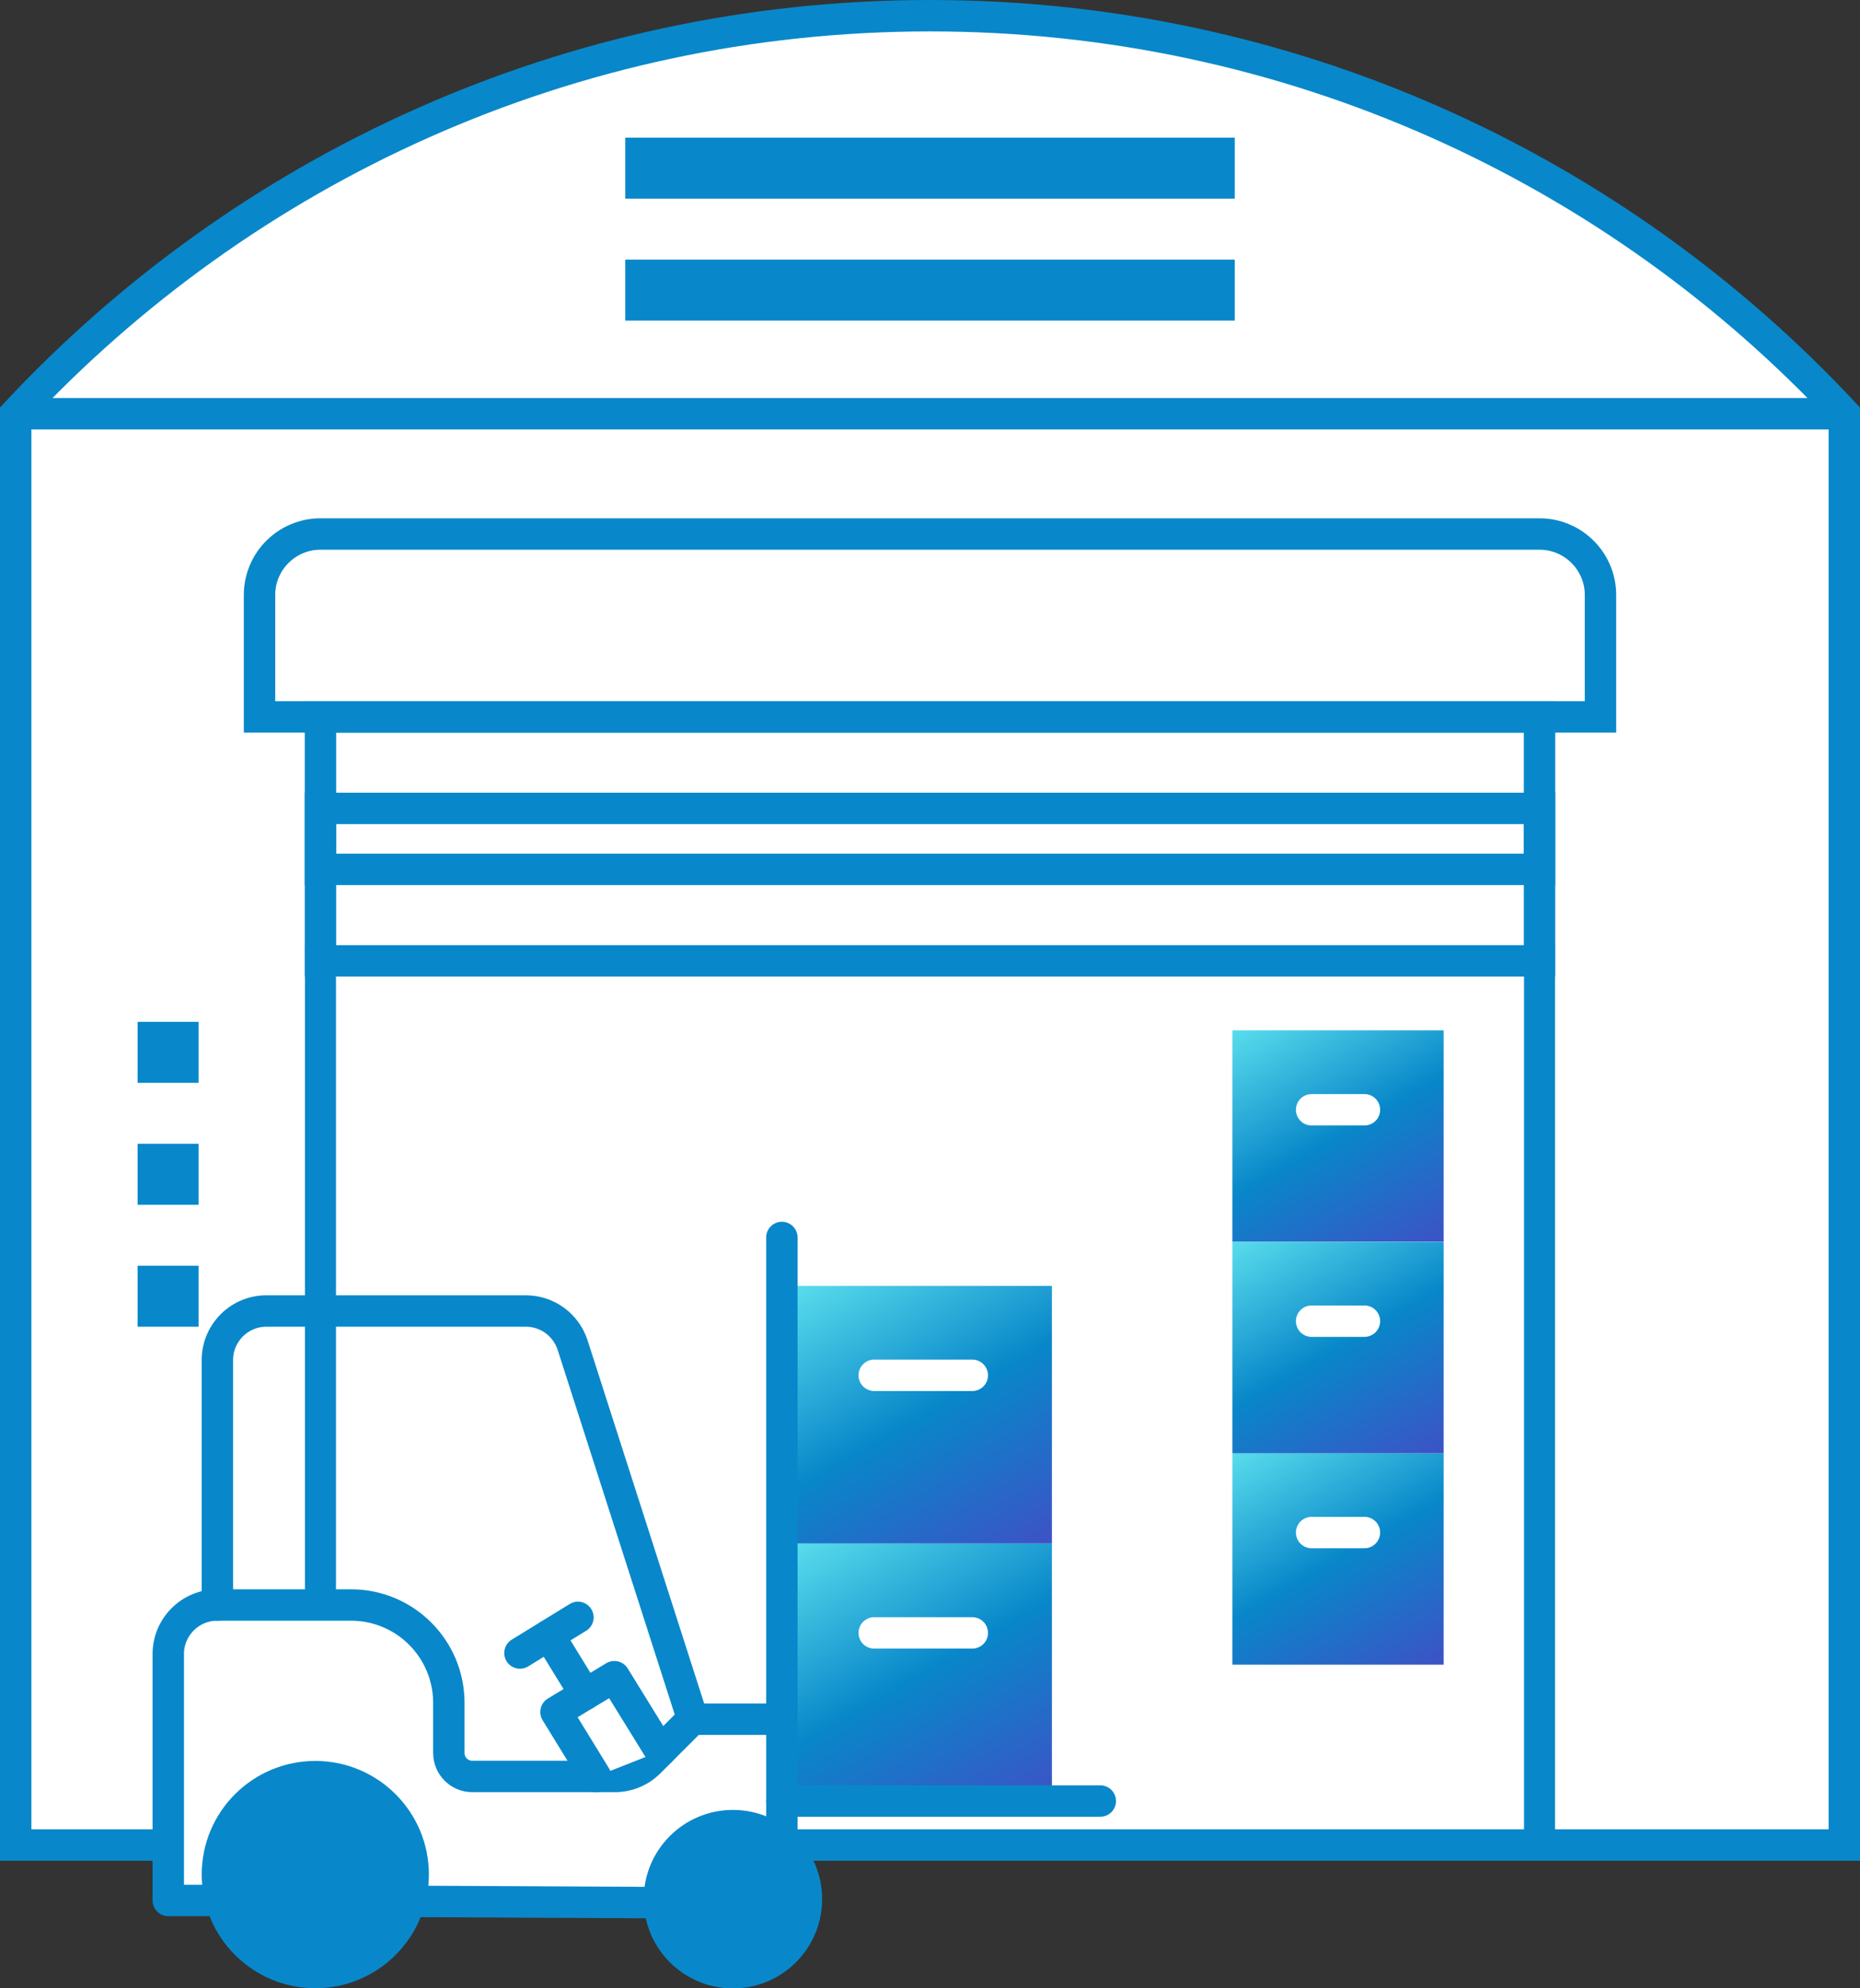
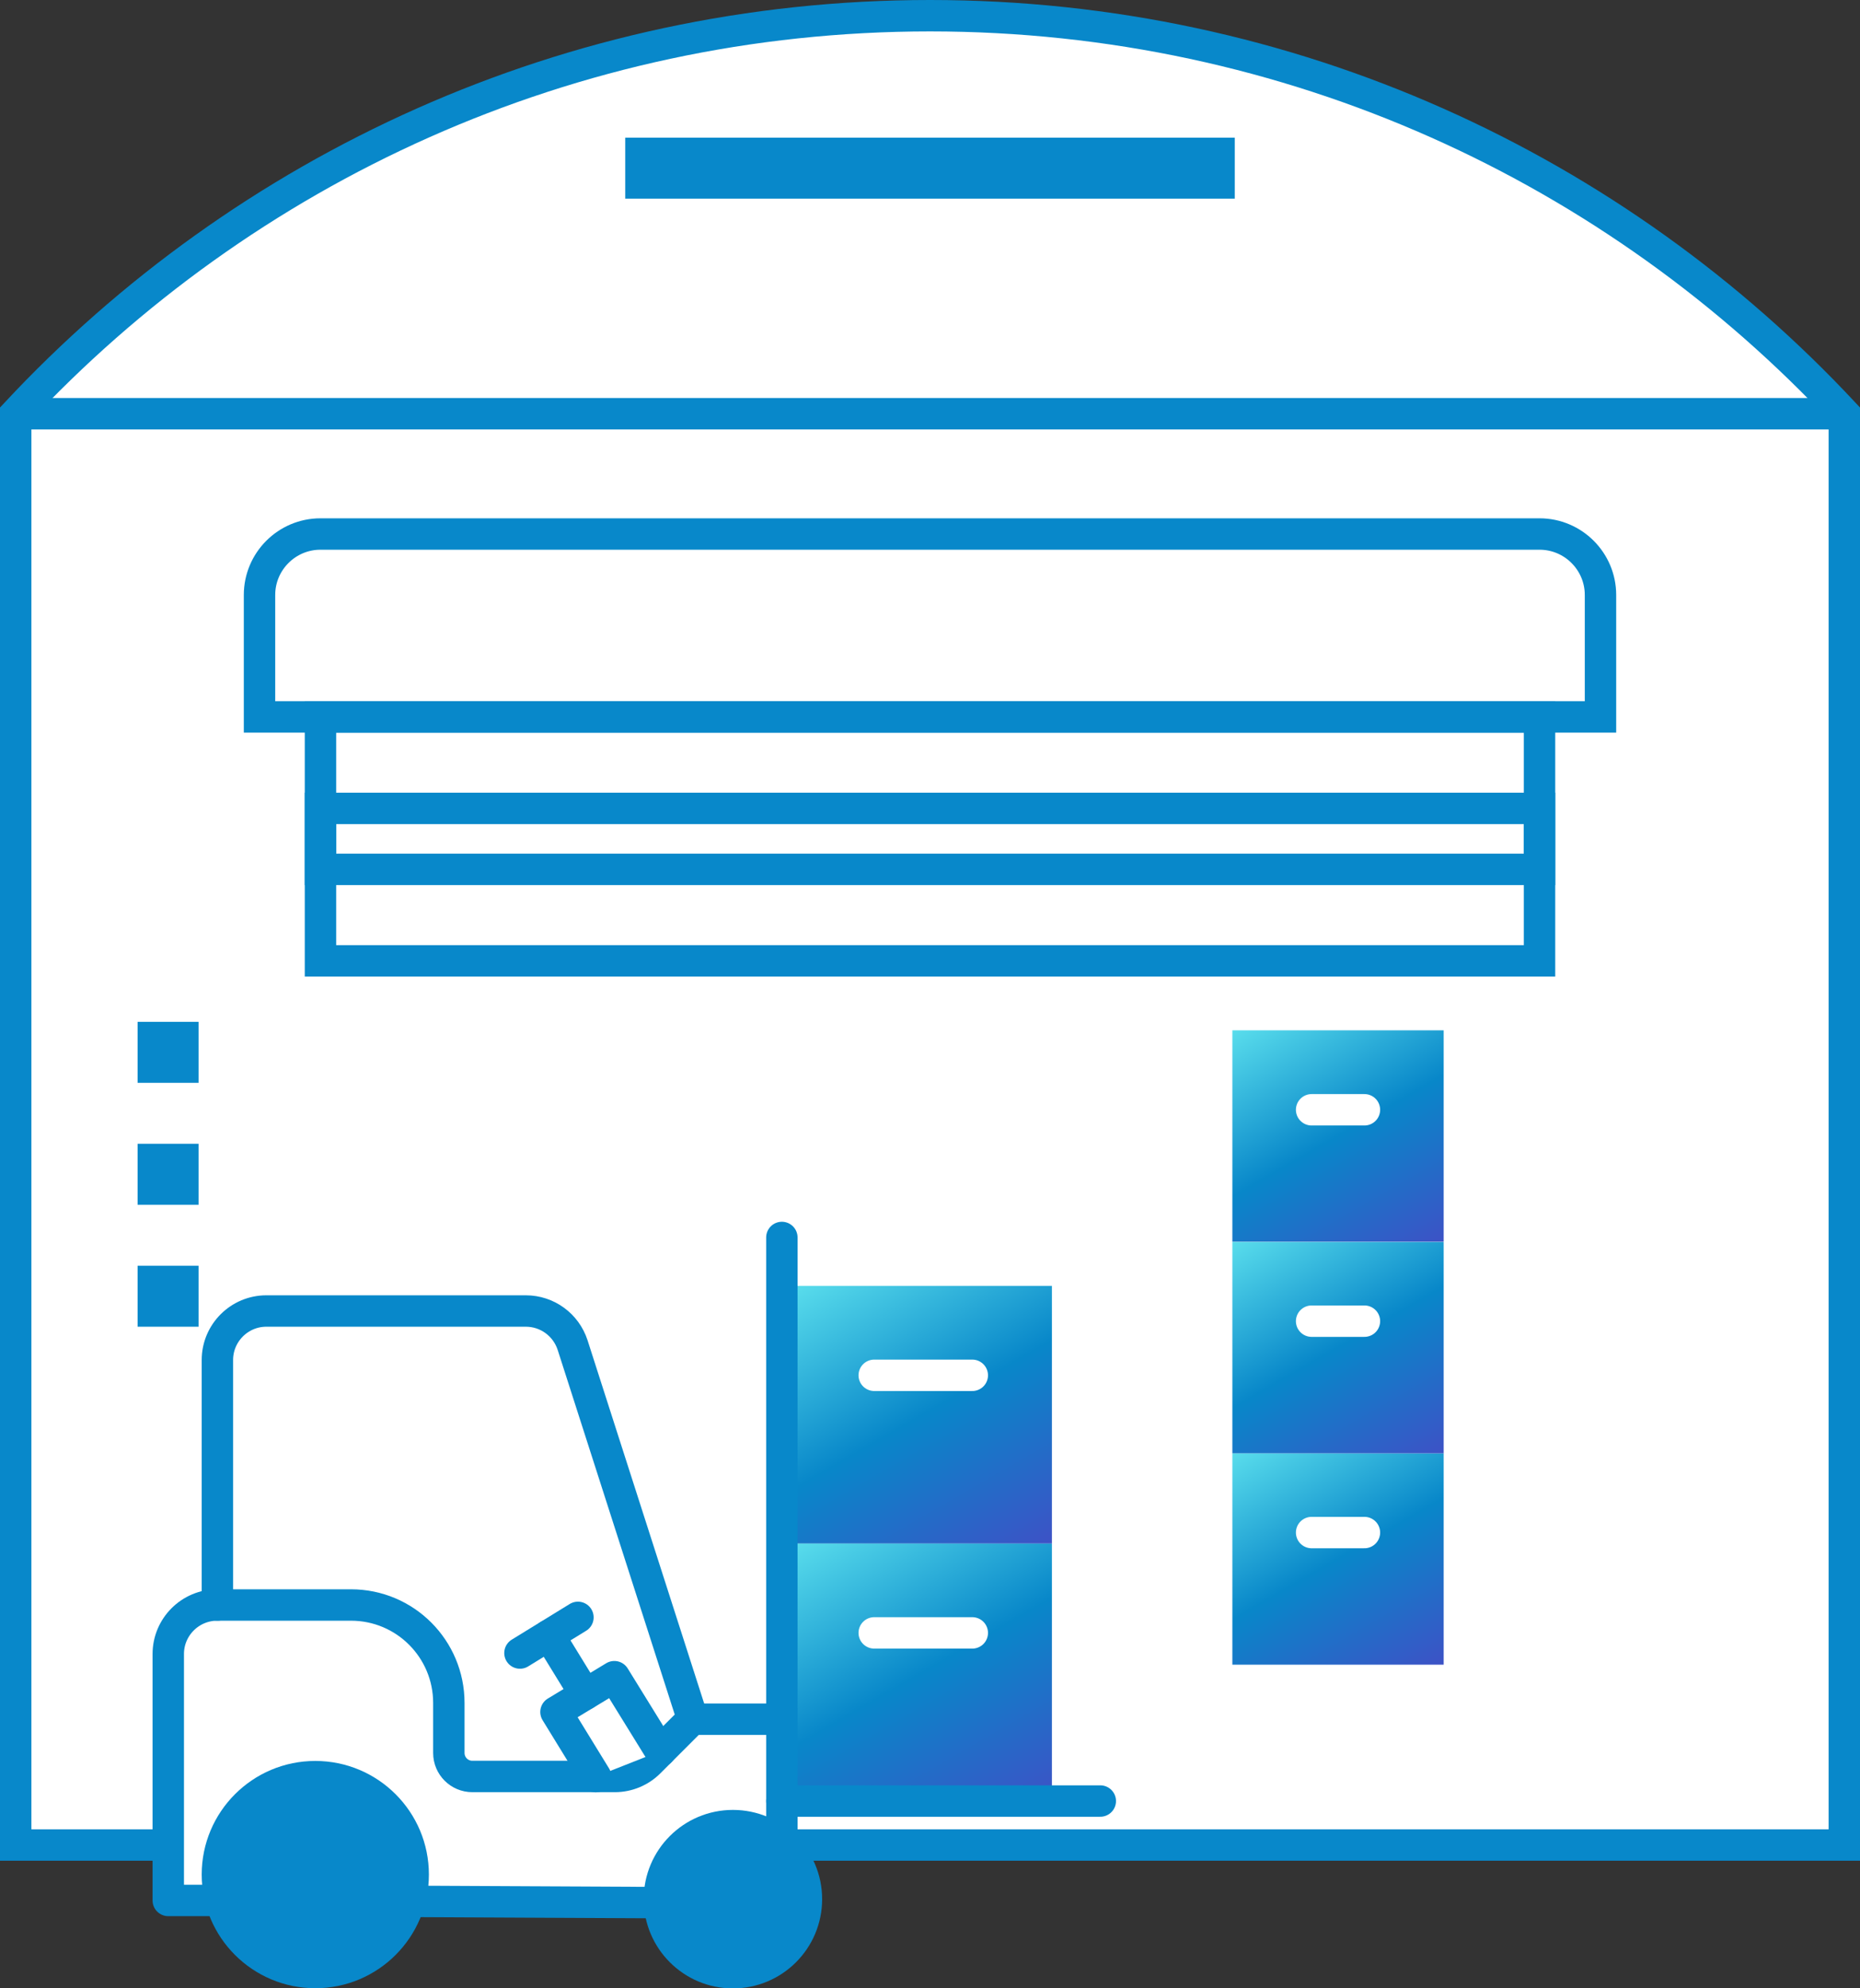
<svg xmlns="http://www.w3.org/2000/svg" xmlns:xlink="http://www.w3.org/1999/xlink" id="Laag_2" data-name="Laag 2" viewBox="0 0 100.7 107.6">
  <rect x="0" y="0" width="100.7" height="107.6" fill="#333333" stroke="none" />
  <defs>
    <style>
      .cls-1 {
        stroke-width: 1.68px;
      }

      .cls-1, .cls-2, .cls-3, .cls-4, .cls-5 {
        fill: none;
      }

      .cls-1, .cls-2, .cls-6, .cls-7, .cls-5, .cls-8 {
        stroke: #0888ca;
      }

      .cls-1, .cls-6, .cls-5 {
        stroke-miterlimit: 10;
      }

      .cls-2, .cls-4, .cls-9, .cls-7, .cls-8 {
        stroke-linecap: round;
        stroke-linejoin: round;
        stroke-width: 1.7px;
      }

      .cls-10 {
        fill: url(#Gradients_1-3);
      }

      .cls-11 {
        fill: url(#Gradients_1-6);
      }

      .cls-12 {
        fill: url(#Gradients_1-4);
      }

      .cls-4 {
        stroke: #fff;
      }

      .cls-13, .cls-7 {
        fill: #0888ca;
      }

      .cls-6, .cls-5 {
        stroke-width: 1.7px;
      }

      .cls-6, .cls-8 {
        fill: #fff;
      }

      .cls-9 {
        fill: url(#Gradients_1);
        stroke: url(#Gradients_1-2);
      }

      .cls-14 {
        fill: url(#Gradients_1-7);
      }

      .cls-15 {
        fill: url(#Gradients_1-5);
      }
    </style>
    <linearGradient id="Gradients_1" data-name="Gradients 1" x1="75.29" y1="57.42" x2="71.2" y2="50.34" gradientUnits="userSpaceOnUse">
      <stop offset="0" stop-color="#3d52c6" />
      <stop offset=".5" stop-color="#0887c9" />
      <stop offset="1" stop-color="#59ddec" />
    </linearGradient>
    <linearGradient id="Gradients_1-2" data-name="Gradients 1" x1="75.71" y1="58.16" x2="70.78" y2="49.61" xlink:href="#Gradients_1" />
    <linearGradient id="Gradients_1-3" data-name="Gradients 1" x1="76.34" y1="91.14" x2="68.53" y2="77.6" xlink:href="#Gradients_1" />
    <linearGradient id="Gradients_1-4" data-name="Gradients 1" x1="76.34" y1="79.7" x2="68.53" y2="66.16" xlink:href="#Gradients_1" />
    <linearGradient id="Gradients_1-5" data-name="Gradients 1" x1="76.34" y1="68.25" x2="68.53" y2="54.72" xlink:href="#Gradients_1" />
    <linearGradient id="Gradients_1-6" data-name="Gradients 1" x1="54.74" y1="98.75" x2="45.22" y2="82.25" xlink:href="#Gradients_1" />
    <linearGradient id="Gradients_1-7" data-name="Gradients 1" x1="54.74" y1="84.81" x2="45.22" y2="68.31" xlink:href="#Gradients_1" />
  </defs>
  <g id="magazijn">
    <g>
      <rect class="cls-9" x="68.33" y="52" width="9.82" height="3.76" />
      <path class="cls-6" d="M99.85,22.39C87.5,9.14,69.89.85,50.35.85S13.2,9.14.85,22.39h0v77.46h99V22.39Z" />
      <line class="cls-5" x1=".85" y1="22.39" x2="99.85" y2="22.39" />
-       <rect class="cls-1" x="17.35" y="52" width="66" height="47.85" />
      <rect class="cls-3" x="17.35" y="38.8" width="66" height="13.2" />
      <rect class="cls-5" x="17.35" y="38.8" width="66" height="13.2" />
      <rect class="cls-3" x="17.35" y="43.75" width="66" height="3.3" />
      <rect class="cls-5" x="17.35" y="43.75" width="66" height="3.3" />
      <path class="cls-3" d="M86.65,38.8H14.05v-6.6c0-1.82,1.48-3.3,3.3-3.3h66c1.82,0,3.3,1.48,3.3,3.3v6.6Z" />
      <path class="cls-5" d="M86.65,38.8H14.05v-6.6c0-1.82,1.48-3.3,3.3-3.3h66c1.82,0,3.3,1.48,3.3,3.3v6.6Z" />
-       <rect class="cls-13" x="33.85" y="14.05" width="33" height="3.3" />
      <rect class="cls-13" x="33.85" y="7.45" width="33" height="3.3" />
      <rect class="cls-13" x="7.45" y="55.3" width="3.3" height="3.3" />
      <rect class="cls-13" x="7.45" y="61.9" width="3.3" height="3.3" />
      <rect class="cls-13" x="7.45" y="68.5" width="3.3" height="3.3" />
      <rect class="cls-10" x="66.72" y="78.65" width="11.44" height="11.44" />
      <line class="cls-4" x1="71.01" y1="82.94" x2="73.87" y2="82.94" />
      <rect class="cls-12" x="66.72" y="67.21" width="11.44" height="11.44" />
      <line class="cls-4" x1="71.01" y1="71.5" x2="73.87" y2="71.5" />
      <rect class="cls-15" x="66.72" y="55.76" width="11.44" height="11.44" />
      <line class="cls-4" x1="71.01" y1="60.06" x2="73.87" y2="60.06" />
      <g>
        <rect class="cls-11" x="43.01" y="83.53" width="13.94" height="13.94" />
        <rect class="cls-14" x="43.01" y="69.59" width="13.94" height="13.94" />
        <polyline class="cls-2" points="22.17 102.86 24.3 102.86 35.7 102.86" />
        <path class="cls-8" d="M42.33,99.83v-6.79h-4.85l-2.33,2.33c-.49.49-1.16.77-1.86.77h-7.72c-.7,0-1.27-.57-1.27-1.27v-2.71c0-2.92-2.36-5.3-5.3-5.3h-7.24c-1.46,0-2.65,1.19-2.65,2.65v13.34h2.84l30.39.15v-3.18Z" />
        <path class="cls-2" d="M11.77,86.86v-13.26c0-1.46,1.19-2.65,2.65-2.65h14.05c1.15,0,2.17.74,2.53,1.84l6.5,20.24" />
        <line class="cls-2" x1="42.33" y1="93.04" x2="42.33" y2="66.97" />
        <line class="cls-2" x1="59.57" y1="97.47" x2="42.33" y2="97.47" />
        <line class="cls-4" x1="47.33" y1="88.37" x2="52.64" y2="88.37" />
        <line class="cls-4" x1="47.33" y1="74.43" x2="52.64" y2="74.43" />
        <circle class="cls-7" cx="17.07" cy="101.45" r="5.3" />
        <circle class="cls-7" cx="39.68" cy="102.78" r="3.98" />
        <polyline class="cls-8" points="35.75 94.77 33.26 90.74 30.1 92.65 32.25 96.15" />
        <line class="cls-2" x1="29.72" y1="88.5" x2="31.68" y2="91.69" />
        <line class="cls-2" x1="28.15" y1="89.46" x2="31.29" y2="87.53" />
      </g>
    </g>
  </g>
</svg>